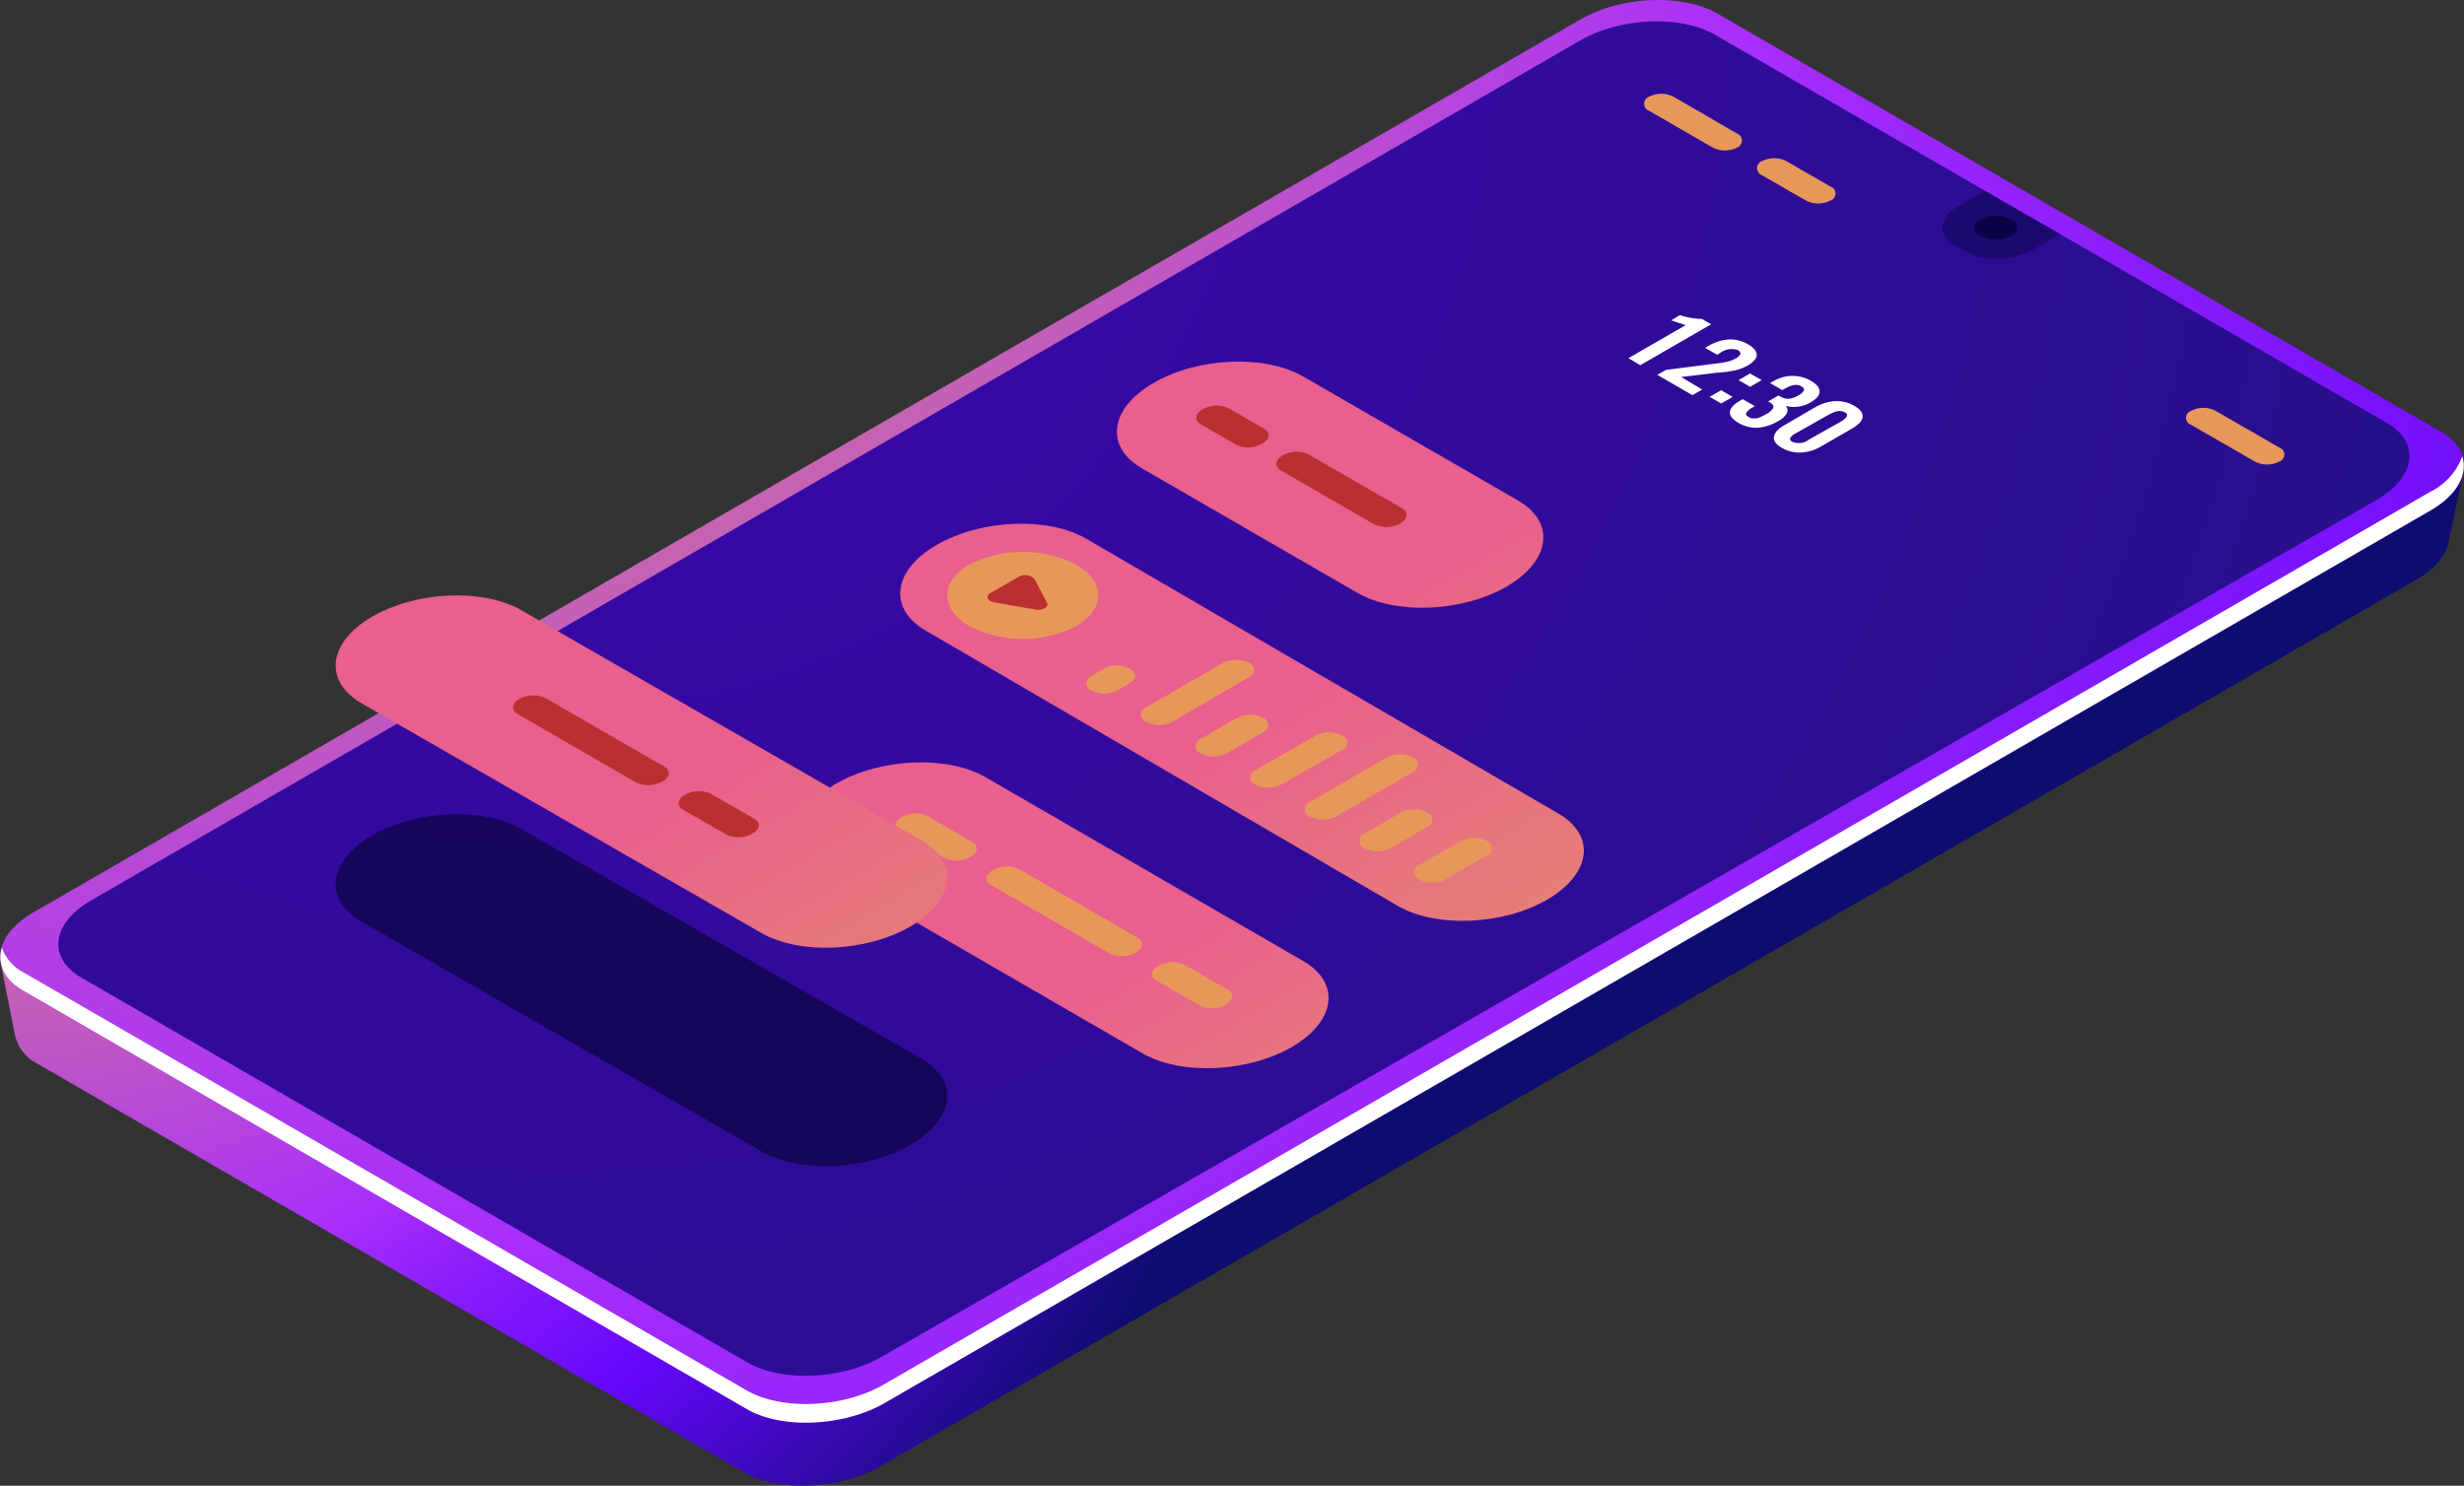
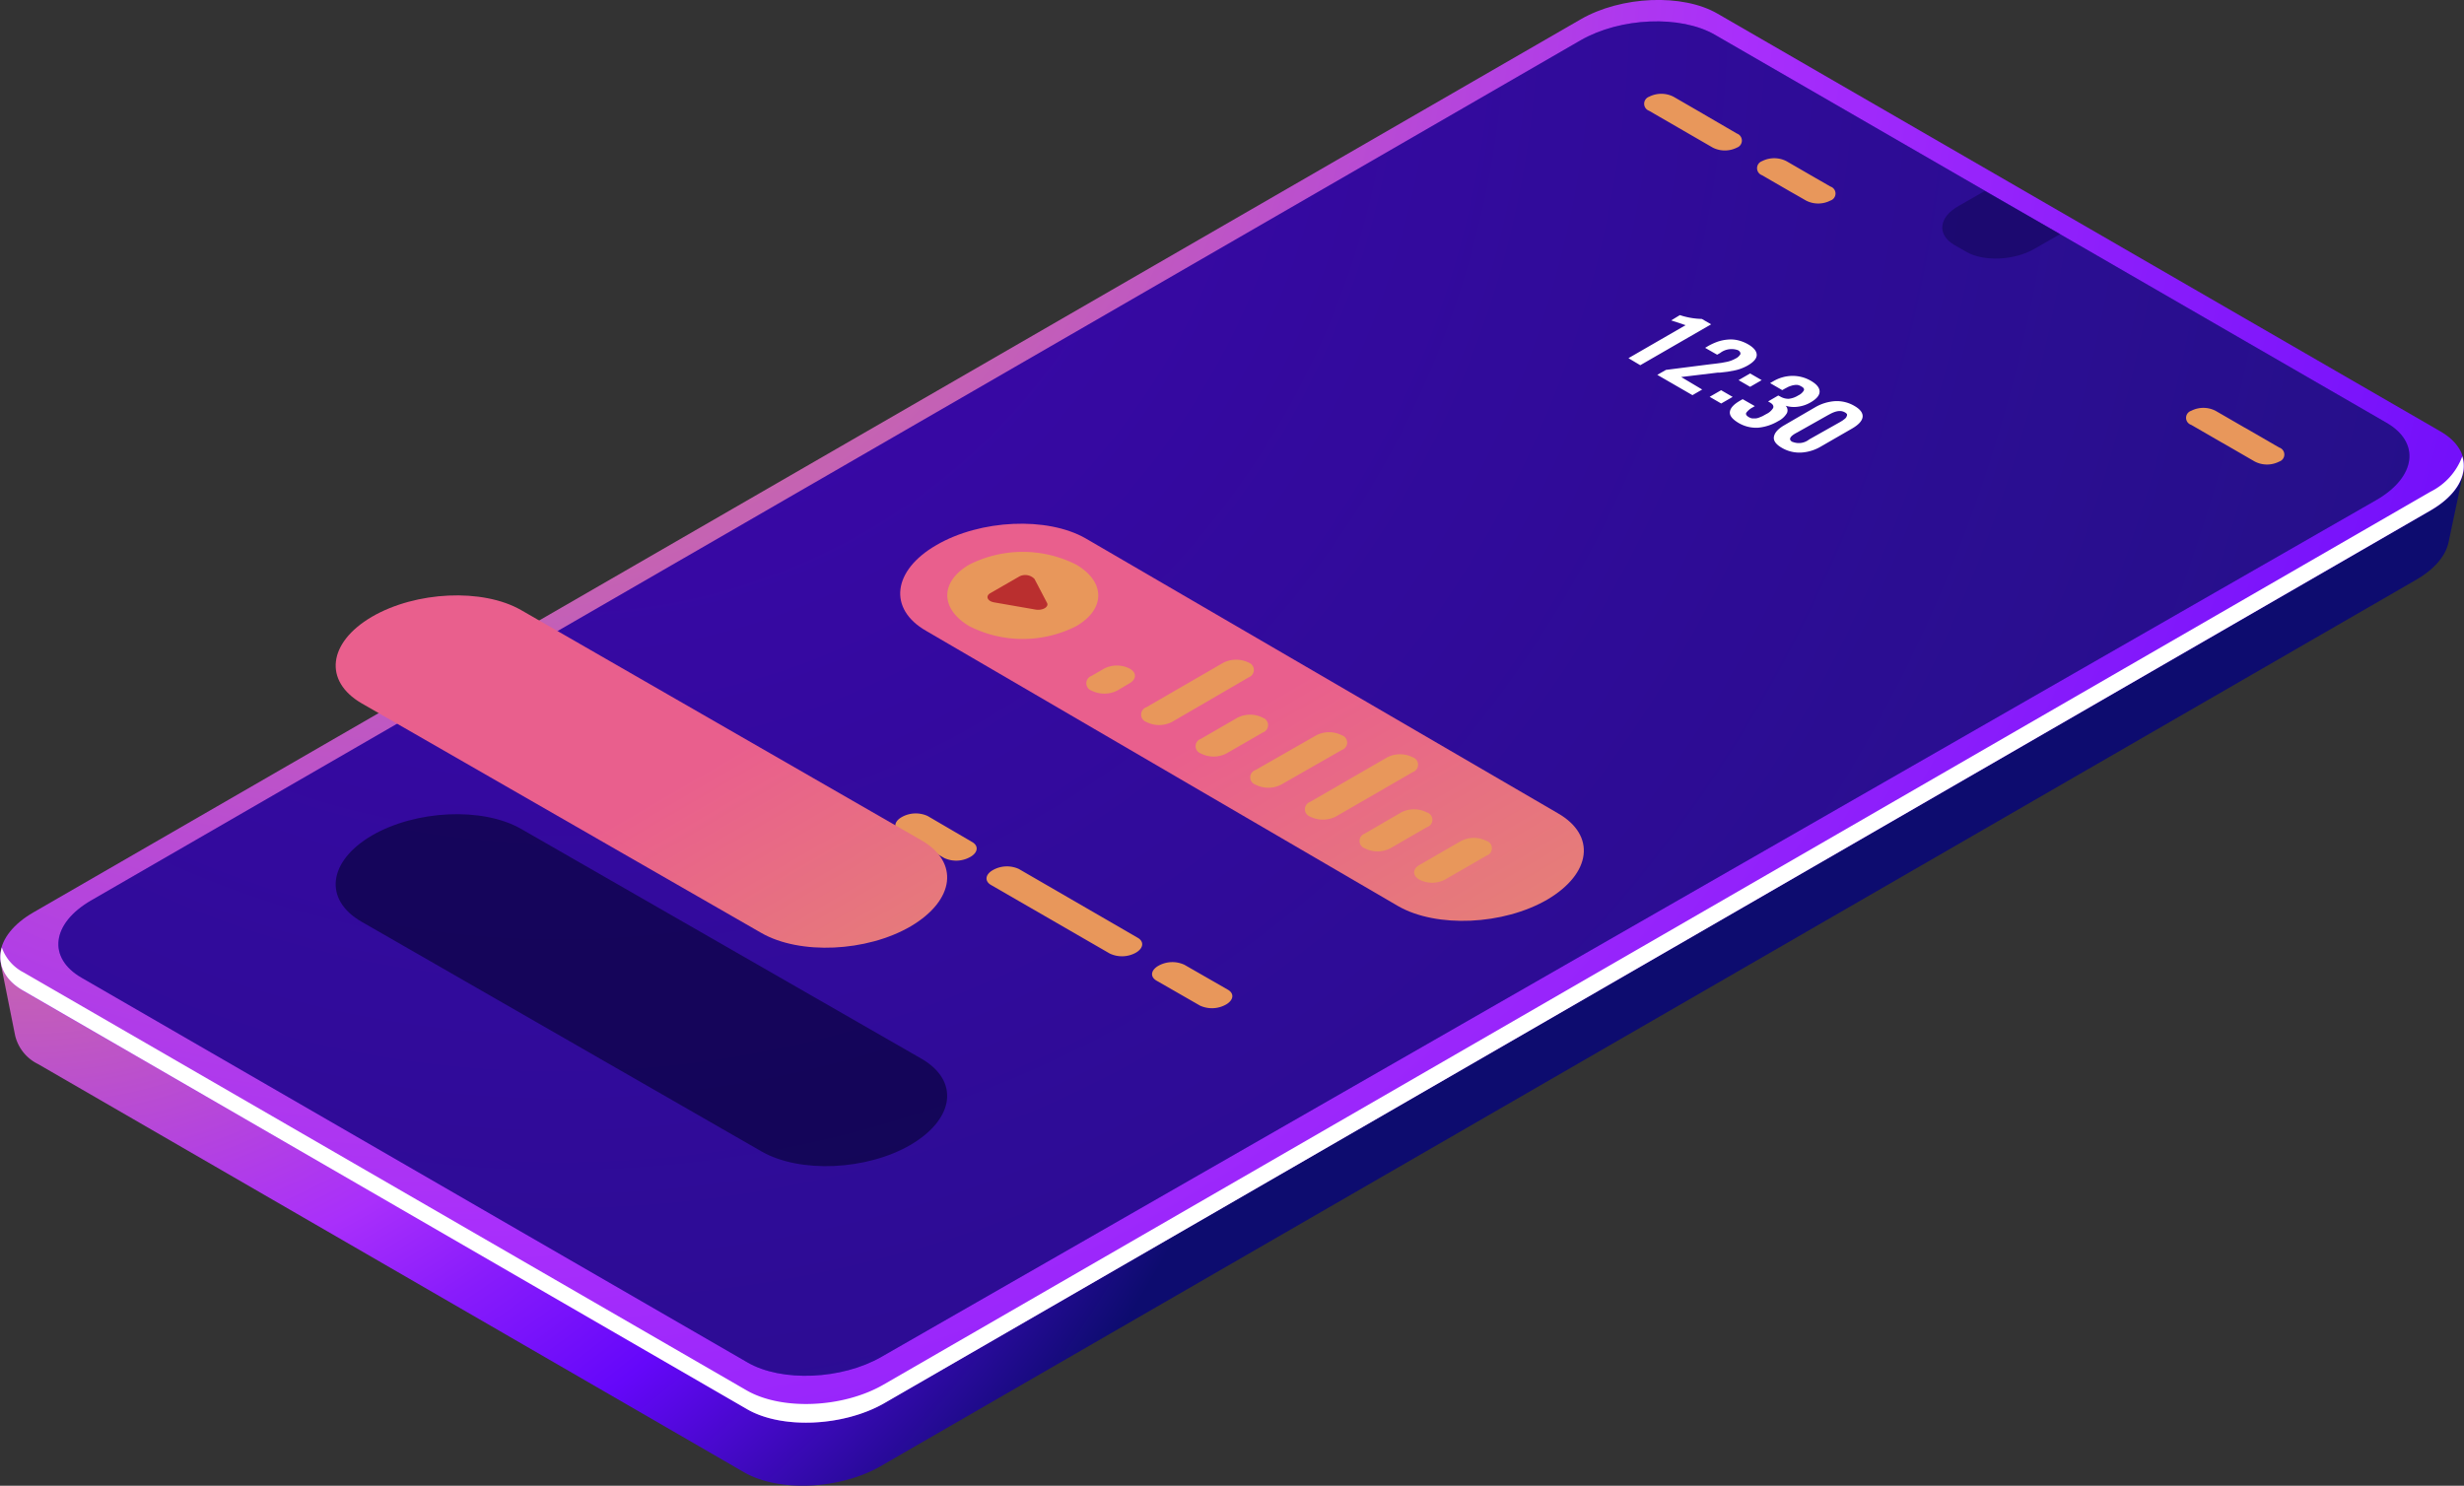
<svg xmlns="http://www.w3.org/2000/svg" xmlns:xlink="http://www.w3.org/1999/xlink" viewBox="0 0 283.72 171.11">
  <rect x="0" y="0" width="283.72" height="171.11" fill="#333333" stroke="none" />
  <defs>
    <linearGradient id="_ÂÁ_Ï_ÌÌ_È_ËÂÌÚ_33" x1="7281.35" y1="4238.22" x2="7333.97" y2="4238.22" gradientTransform="scale(-1 1) rotate(-59.8 -3.94 8674.105)" gradientUnits="userSpaceOnUse">
      <stop offset="0" stop-color="#e39a65" />
      <stop offset="1" stop-color="#e95f8d" />
    </linearGradient>
    <linearGradient id="_ÂÁ_Ï_ÌÌ_È_ËÂÌÚ_33-2" x1="7281.23" y1="4209.32" x2="7351.92" y2="4209.32" xlink:href="#_ÂÁ_Ï_ÌÌ_È_ËÂÌÚ_33" />
    <linearGradient id="_ÂÁ_Ï_ÌÌ_È_ËÂÌÚ_33-3" x1="7314.74" y1="4186.79" x2="7355.48" y2="4186.79" xlink:href="#_ÂÁ_Ï_ÌÌ_È_ËÂÌÚ_33" />
    <linearGradient id="_ÂÁ_Ï_ÌÌ_È_ËÂÌÚ_33-4" x1="7315.48" y1="4271.94" x2="7377.46" y2="4271.94" xlink:href="#_ÂÁ_Ï_ÌÌ_È_ËÂÌÚ_33" />
    <radialGradient id="_ÂÁ_Ï_ÌÌ_È_ËÂÌÚ_78" cx="3.01" cy="71.39" r="278.28" gradientUnits="userSpaceOnUse">
      <stop offset="0" stop-color="#e39a65" />
      <stop offset=".28" stop-color="#a92ffb" />
      <stop offset=".33" stop-color="#891cfb" />
      <stop offset=".4" stop-color="#6507fa" />
      <stop offset=".54" stop-color="#0d0c6f" />
    </radialGradient>
    <radialGradient id="_ÂÁ_Ï_ÌÌ_È_ËÂÌÚ_90" cx="50.1" cy="-9.48" r="367.34" gradientUnits="userSpaceOnUse">
      <stop offset="0" stop-color="#e39a65" />
      <stop offset=".41" stop-color="#a92ffb" />
      <stop offset=".55" stop-color="#891cfb" />
      <stop offset=".73" stop-color="#6507fa" />
      <stop offset=".74" stop-color="#6308f8" />
      <stop offset="1" stop-color="#3919bb" />
    </radialGradient>
    <radialGradient id="_ÂÁ_Ï_ÌÌ_È_ËÂÌÚ_124" cx="64.38" cy=".14" r="230.76" gradientUnits="userSpaceOnUse">
      <stop offset="0" stop-color="#6507fa" />
      <stop offset="1" stop-color="#3919bb" />
    </radialGradient>
    <style>.cls-4{fill:#06033e;opacity:.4}.cls-7{fill:#e8975b}.cls-10{fill:#fff}.cls-14{fill:#ba2f2f}</style>
  </defs>
  <g id="Layer_2" data-name="Layer 2">
    <g id="_ÎÓÈ_1" data-name="—ÎÓÈ_1">
      <path d="M276.7 56.16l.1.12-78.74-45.52c-4-2.32-11-2-15.67.65L6 113.26.09 111l1.65 8.25a4.94 4.94 0 002.65 3.3l81.27 47c4 2.32 11 2 15.67-.65L278.2 66.78c2.18-1.26 3.44-2.82 3.75-4.37l1.69-8z" fill="url(#_ÂÁ_Ï_ÌÌ_È_ËÂÌÚ_78)" />
      <path d="M86 162.28l-83.27-48.1c-4-2.34-3.54-6.42 1.13-9.11L182 2.23c4.67-2.7 11.74-3 15.78-.65L281 49.68c4.05 2.33 3.54 6.41-1.13 9.11L101.74 161.63c-4.67 2.69-11.74 2.99-15.74.65z" fill="url(#_ÂÁ_Ï_ÌÌ_È_ËÂÌÚ_90)" />
      <path d="M86.07 156.91L9.39 112.6c-3.95-2.28-3.46-6.26 1.11-8.9L182 4.64C186.6 2 193.51 1.72 197.46 4l77.29 44.66c4 2.28 3.46 6.27-1.1 8.91l-172.16 98.7c-4.57 2.63-11.49 2.92-15.42.64z" fill="url(#_ÂÁ_Ï_ÌÌ_È_ËÂÌÚ_124)" />
      <path class="cls-4" d="M86.07 156.91L9.39 112.6c-3.95-2.28-3.46-6.26 1.11-8.9L182 4.64C186.6 2 193.51 1.72 197.46 4l77.29 44.66c4 2.28 3.46 6.27-1.1 8.91l-172.16 98.7c-4.57 2.63-11.49 2.92-15.42.64z" />
      <path class="cls-4" d="M228.53 22l-3 1.72C223.24 25 223 27 225 28.19l1.41.81c2 1.16 5.5 1 7.81-.32l3-1.72z" />
-       <path d="M95.06 100.19l36.55 21.15c4.41 2.52 12.1 2.18 17.18-.78 5.08-3 5.61-7.4 1.2-9.92l-36.54-21.15c-4.42-2.53-12.11-2.18-17.19.77-5.07 2.96-5.61 7.4-1.2 9.93z" fill="url(#_ÂÁ_Ï_ÌÌ_È_ËÂÌÚ_33)" />
      <path class="cls-7" d="M108.73 98.82l-5.12-3c-.76-.44-.67-1.21.21-1.71a3.29 3.29 0 013-.13l5.13 3c.76.44.66 1.21-.22 1.71a3.29 3.29 0 01-3 .13zm19.06 11l-13.68-7.9c-.76-.44-.67-1.21.21-1.71a3.29 3.29 0 013-.13L131 108c.77.44.67 1.21-.21 1.72a3.29 3.29 0 01-3 .1zm10.38 5.99l-5-2.87c-.76-.44-.67-1.2.21-1.71a3.29 3.29 0 013-.12l5 2.87c.77.44.67 1.2-.21 1.71a3.29 3.29 0 01-3 .12z" />
      <path d="M106.65 72.66l54.35 31.7c4.42 2.53 12.11 2.19 17.19-.77 5.07-3 5.61-7.4 1.19-9.93L125 62c-4.41-2.52-12.11-2.18-17.18.78-5.05 2.91-5.59 7.36-1.17 9.88z" fill="url(#_ÂÁ_Ï_ÌÌ_È_ËÂÌÚ_33-2)" />
      <path class="cls-7" d="M130.07 77a3.22 3.22 0 00-2.93 0l-1.45.84a.9.9 0 000 1.7 3.3 3.3 0 002.94 0l1.44-.85c.82-.48.82-1.24 0-1.69zm13.73-.68a3.28 3.28 0 00-2.93 0L132 81.45a.9.9 0 000 1.7 3.24 3.24 0 002.94 0L143.8 78a.9.9 0 000-1.68zm27.38 20.53a3.24 3.24 0 00-2.94 0l-4.8 2.77c-.81.46-.81 1.22 0 1.69a3.22 3.22 0 002.93 0l4.8-2.77a.89.89 0 00.01-1.69zm-6.89-3.29a3.24 3.24 0 00-2.94 0l-4.2 2.44a.9.9 0 000 1.7 3.24 3.24 0 002.94 0l4.2-2.43a.89.89 0 000-1.71zm-1.61-6.34a3.24 3.24 0 00-2.94 0l-8.88 5.13a.9.9 0 000 1.7 3.3 3.3 0 002.94 0l8.88-5.13a.9.9 0 000-1.7zm-8.17-2.54a3.24 3.24 0 00-2.94 0l-7 4a.89.89 0 000 1.69 3.24 3.24 0 002.94 0l7-4a.89.89 0 000-1.69zm-9.1-2.02a3.22 3.22 0 00-2.93 0l-4.2 2.43a.89.89 0 000 1.69 3.22 3.22 0 002.93 0l4.2-2.42a.9.9 0 000-1.7z" />
-       <path d="M131.59 54l24.75 14.3c4.42 2.53 12.11 2.18 17.19-.77 5.07-3 5.61-7.4 1.2-9.93L150 43.33c-4.41-2.52-12.11-2.18-17.18.78-5.11 2.95-5.64 7.4-1.23 9.89z" fill="url(#_ÂÁ_Ï_ÌÌ_È_ËÂÌÚ_33-3)" />
      <path class="cls-10" d="M279.86 56.63L101.74 159.46c-4.67 2.7-11.74 3-15.78.66L2.73 112a5.15 5.15 0 01-2.52-2.88c-.54 1.86.25 3.73 2.52 5L86 162.28c4 2.34 11.11 2 15.78-.65L279.86 58.79c3.08-1.78 4.31-4.15 3.66-6.23a7.4 7.4 0 01-3.66 4.07z" />
      <path d="M41.64 81l46.05 26.46c4.41 2.52 12.11 2.18 17.18-.78 5.08-3 5.62-7.4 1.2-9.92L60 70.26c-4.42-2.53-12.11-2.18-17.19.78-5.04 2.96-5.58 7.4-1.17 9.96z" fill="url(#_ÂÁ_Ï_ÌÌ_È_ËÂÌÚ_33-4)" />
      <path d="M41.64 106.16l46.05 26.45c4.41 2.53 12.11 2.19 17.18-.77 5.08-3 5.62-7.4 1.2-9.93L60 95.46c-4.42-2.53-12.11-2.18-17.19.77-5.04 2.96-5.58 7.4-1.17 9.93z" fill="#020230" opacity=".6" />
-       <path class="cls-14" d="M73.27 90.13l-13.68-7.9c-.77-.44-.67-1.21.21-1.71a3.29 3.29 0 013-.13l13.68 7.9c.76.44.67 1.21-.21 1.72a3.32 3.32 0 01-3 .12zm10.38 5.99l-5-2.87c-.76-.44-.67-1.2.21-1.71a3.29 3.29 0 013-.12l5 2.87c.76.44.67 1.2-.21 1.71a3.29 3.29 0 01-3 .12zm58.7-44.9l-4.08-2.36c-.76-.44-.67-1.21.21-1.72a3.32 3.32 0 013-.12l4.08 2.36c.76.44.67 1.21-.21 1.71a3.29 3.29 0 01-3 .13zm15.89 9.17l-10.77-6.22c-.76-.44-.66-1.2.21-1.71a3.29 3.29 0 013-.12l10.77 6.21c.76.44.67 1.21-.21 1.72a3.32 3.32 0 01-3 .12z" />
      <path class="cls-7" d="M123.91 72.12a13.58 13.58 0 01-12.29 0c-3.39-2-3.39-5.14 0-7.1a13.64 13.64 0 0112.29 0c3.4 1.98 3.4 5.14 0 7.1z" />
      <path class="cls-14" d="M114 68.33l3.32-1.91a1.47 1.47 0 011.8.26l1.44 2.75c.25.47-.52.92-1.34.77l-4.77-.83c-.75-.14-.99-.7-.45-1.04z" />
      <path class="cls-7" d="M259.12 49.62l-.69-.39-3.32-1.92a3.07 3.07 0 00-2.8 0 .85.85 0 000 1.62l3.32 1.92.69.39 3.32 1.92a3.07 3.07 0 002.8 0 .85.85 0 000-1.62zM196.7 13.46l-.68-.4-3.32-1.92a3.09 3.09 0 00-2.81 0 .86.86 0 000 1.62l3.32 1.92.69.4 3.32 1.92a3.09 3.09 0 002.78 0 .86.86 0 000-1.62zm13 7.41l-.68-.39-3.32-1.92a3.09 3.09 0 00-2.81 0 .86.86 0 000 1.62l3.32 1.92.69.39 1.06.61a3.07 3.07 0 002.8 0 .85.85 0 000-1.62z" />
      <path class="cls-10" d="M187.51 41.25l6.58-3.8-1.66-.55 1-.61a8.55 8.55 0 002.53.44l1.07.62-8.16 4.71zm3.32 1.92l1-.57 5.11-.65.61-.07.67-.09.53-.1a3.5 3.5 0 00.61-.17 3.6 3.6 0 00.49-.23 1.23 1.23 0 00.56-.52c0-.16-.05-.31-.29-.44a2.16 2.16 0 00-2.06.33l-.34.19-1.38-.79.35-.21a6.94 6.94 0 011.12-.51 4.91 4.91 0 011.14-.23 3.58 3.58 0 011.17.08 4.39 4.39 0 011.16.46c.69.4 1 .81 1 1.23s-.37.83-1.05 1.22a5.35 5.35 0 01-.73.34 4.79 4.79 0 01-.81.23l-.76.14-.86.1h-.26l-4.23.51 2.42 1.44-1.12.65zm6.03 2.53l1.32-.76 1.33.77-1.32.76zm3.33-1.92l1.33-.77 1.33.77-1.33.77zm0 4.93c-.72-.43-1.06-.85-1-1.29s.45-.86 1.18-1.28l.29-.17 1.4.8-.23.14a2.22 2.22 0 00-.75.62c-.09.17 0 .34.29.51a1.32 1.32 0 00.39.15h.38a1.55 1.55 0 00.39-.09l.41-.17.45-.25a1.81 1.81 0 00.78-.69c.08-.21 0-.43-.37-.64l-.11-.06-.1-.06 1.17-.68.2.1a1.86 1.86 0 001 .28 2.57 2.57 0 001.1-.39 1.46 1.46 0 00.64-.56c.08-.17 0-.33-.31-.49a1.31 1.31 0 00-.37-.15 1.1 1.1 0 00-.36 0 1.84 1.84 0 00-.38.08 3.35 3.35 0 00-.38.14l-.4.21-.28.16-1.4-.81.38-.22a4.43 4.43 0 012.17-.61 4.15 4.15 0 012.15.57c.69.4 1 .81 1 1.24s-.35.85-1.05 1.25a3.84 3.84 0 01-1.45.49 3.28 3.28 0 01-1.41-.11.75.75 0 01.14.86 2.41 2.41 0 01-1 .91 5.5 5.5 0 01-2.34.76 4 4 0 01-2.22-.55zm7.22 3.41a4 4 0 01-2.23-.54c-.68-.39-1-.82-.92-1.28s.46-.9 1.18-1.32l3.56-2.07a5.22 5.22 0 012.29-.71 4 4 0 012.24.55c.7.4 1 .84.94 1.29s-.48.89-1.22 1.32l-3.59 2.07a5 5 0 01-2.25.69zm-1-1.23a1.92 1.92 0 001.91-.28l3.55-2 .28-.17.24-.18a.84.84 0 00.19-.19.77.77 0 00.08-.19.24.24 0 000-.2.65.65 0 00-.23-.19 1.3 1.3 0 00-.39-.14 1.8 1.8 0 00-.4 0 2.34 2.34 0 00-.4.1 3.64 3.64 0 00-.38.16l-.36.19-3.55 2c-.88.45-1.04.82-.57 1.09z" />
-       <path d="M231.5 27.18a3.75 3.75 0 01-3.39 0 1 1 0 010-1.95 3.69 3.69 0 013.39 0 1 1 0 010 1.95z" opacity=".8" fill="#06033e" />
    </g>
  </g>
</svg>